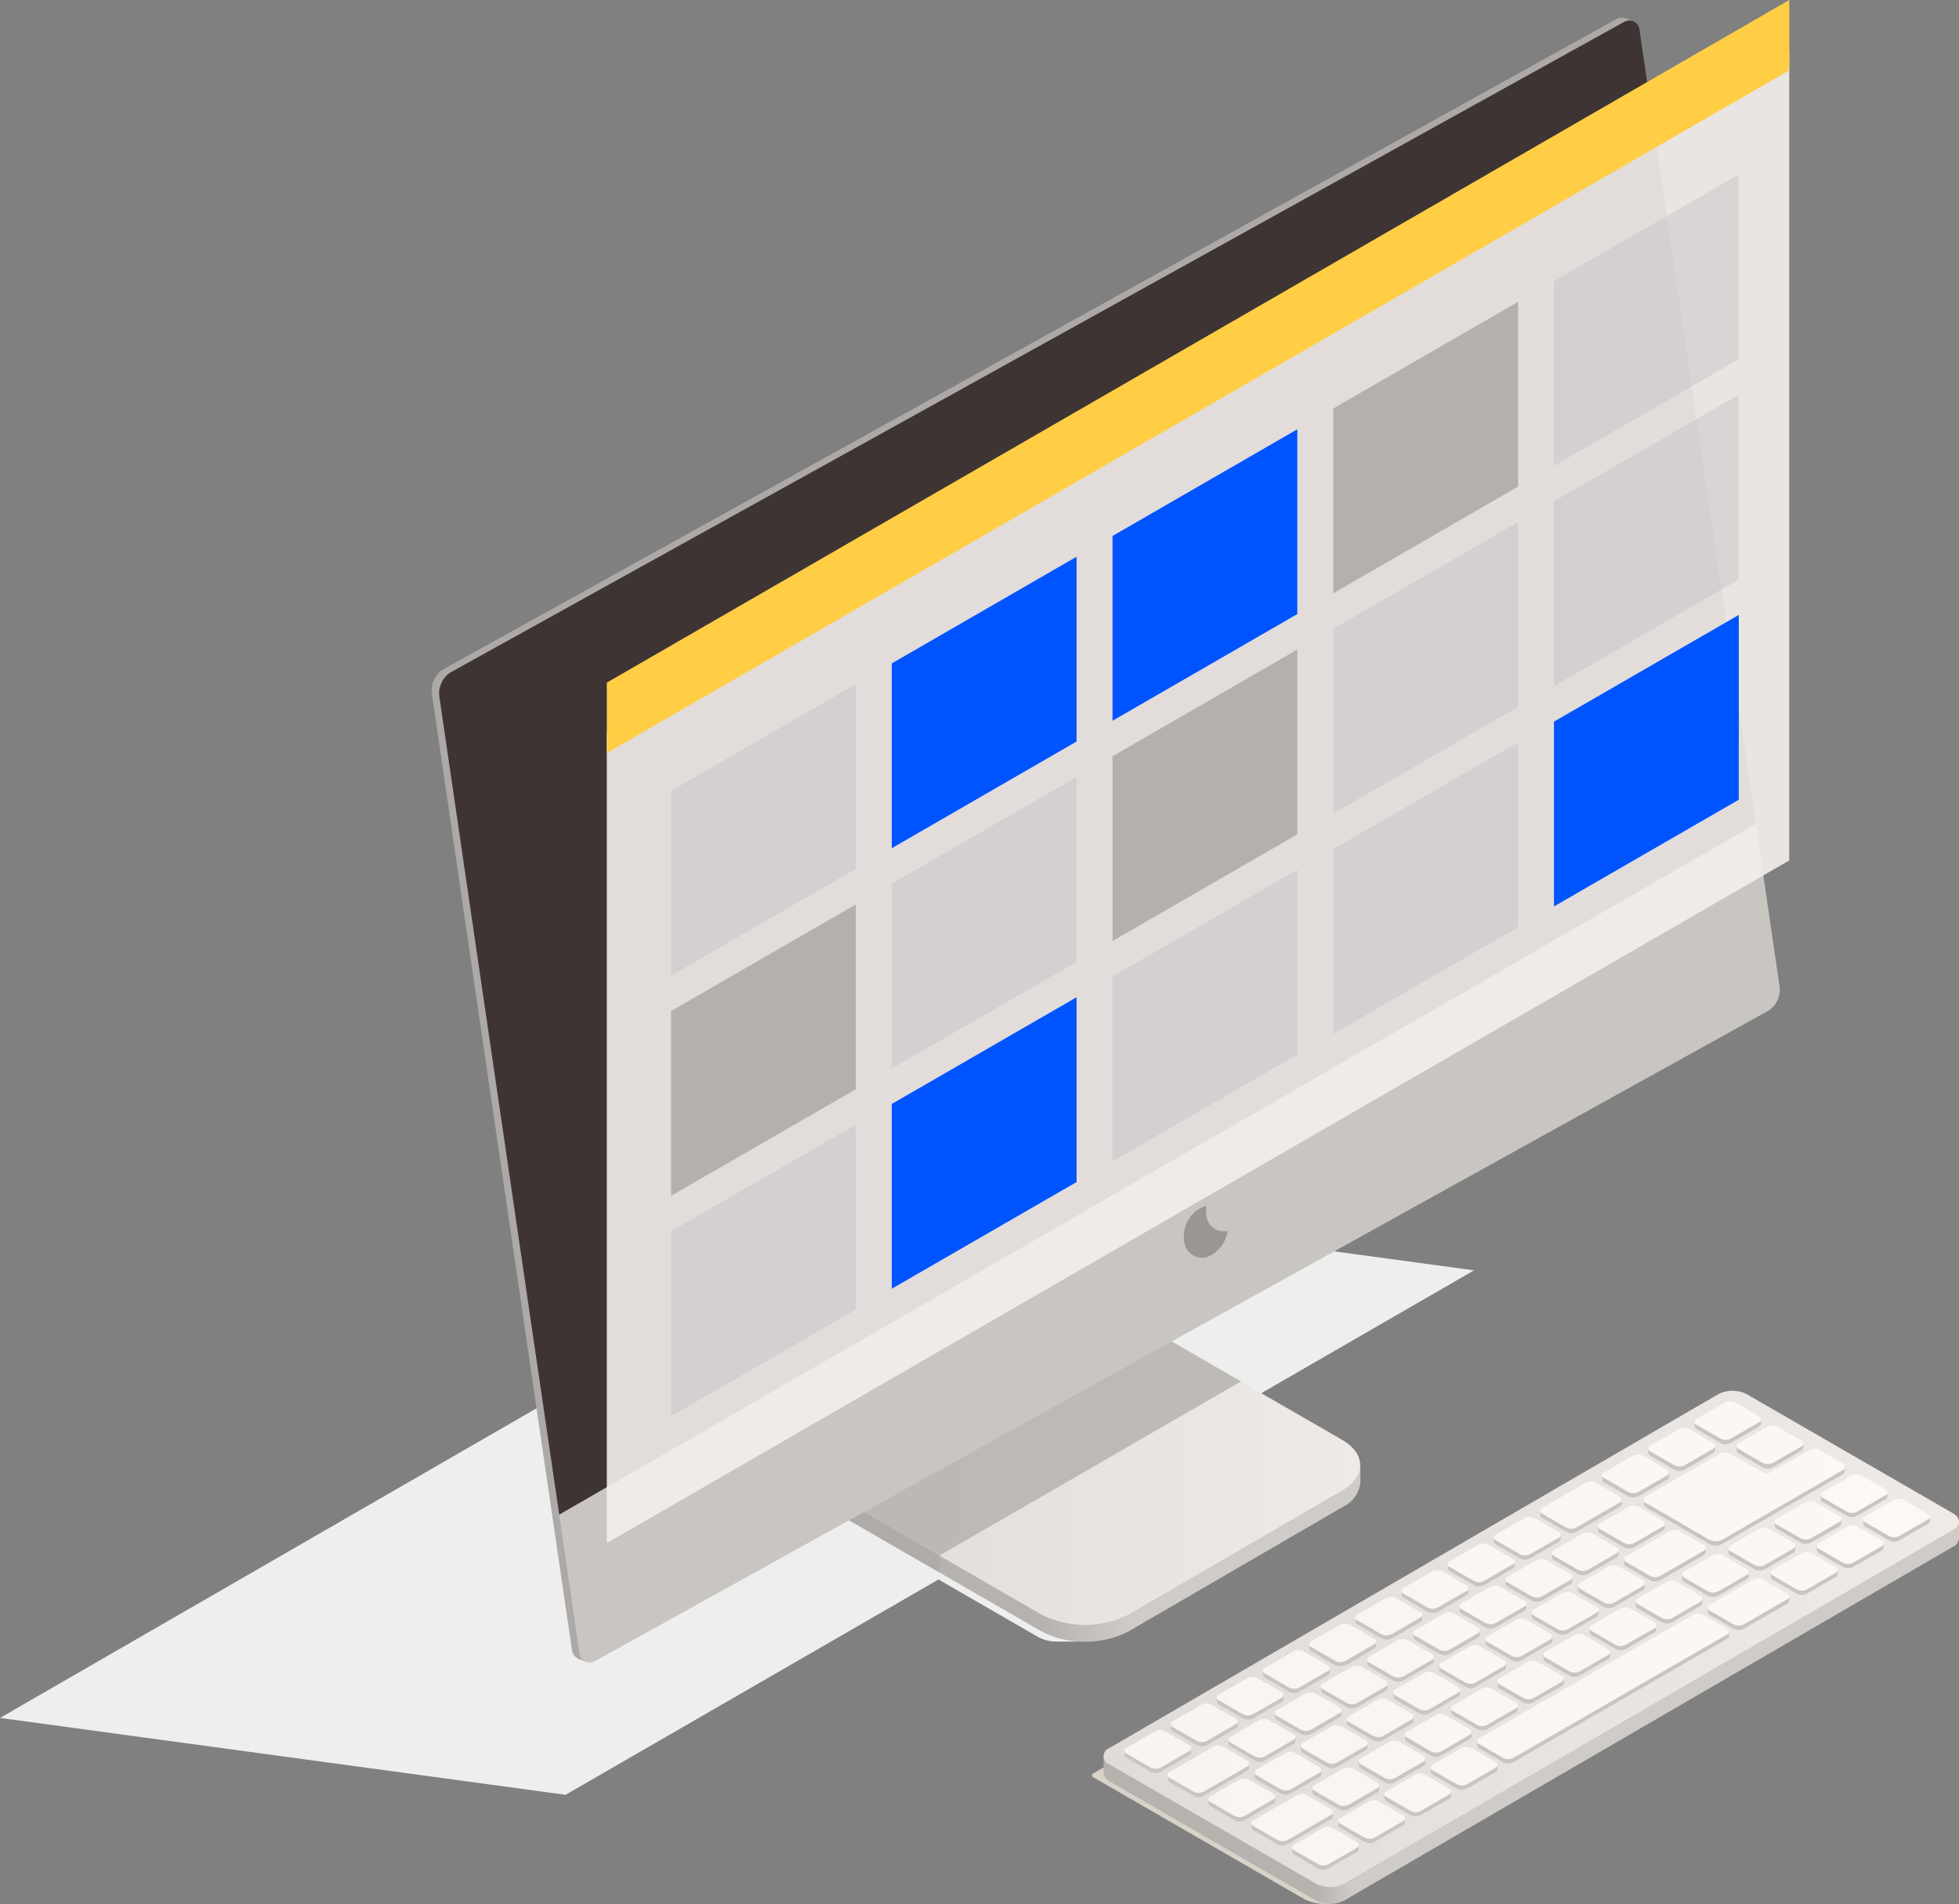
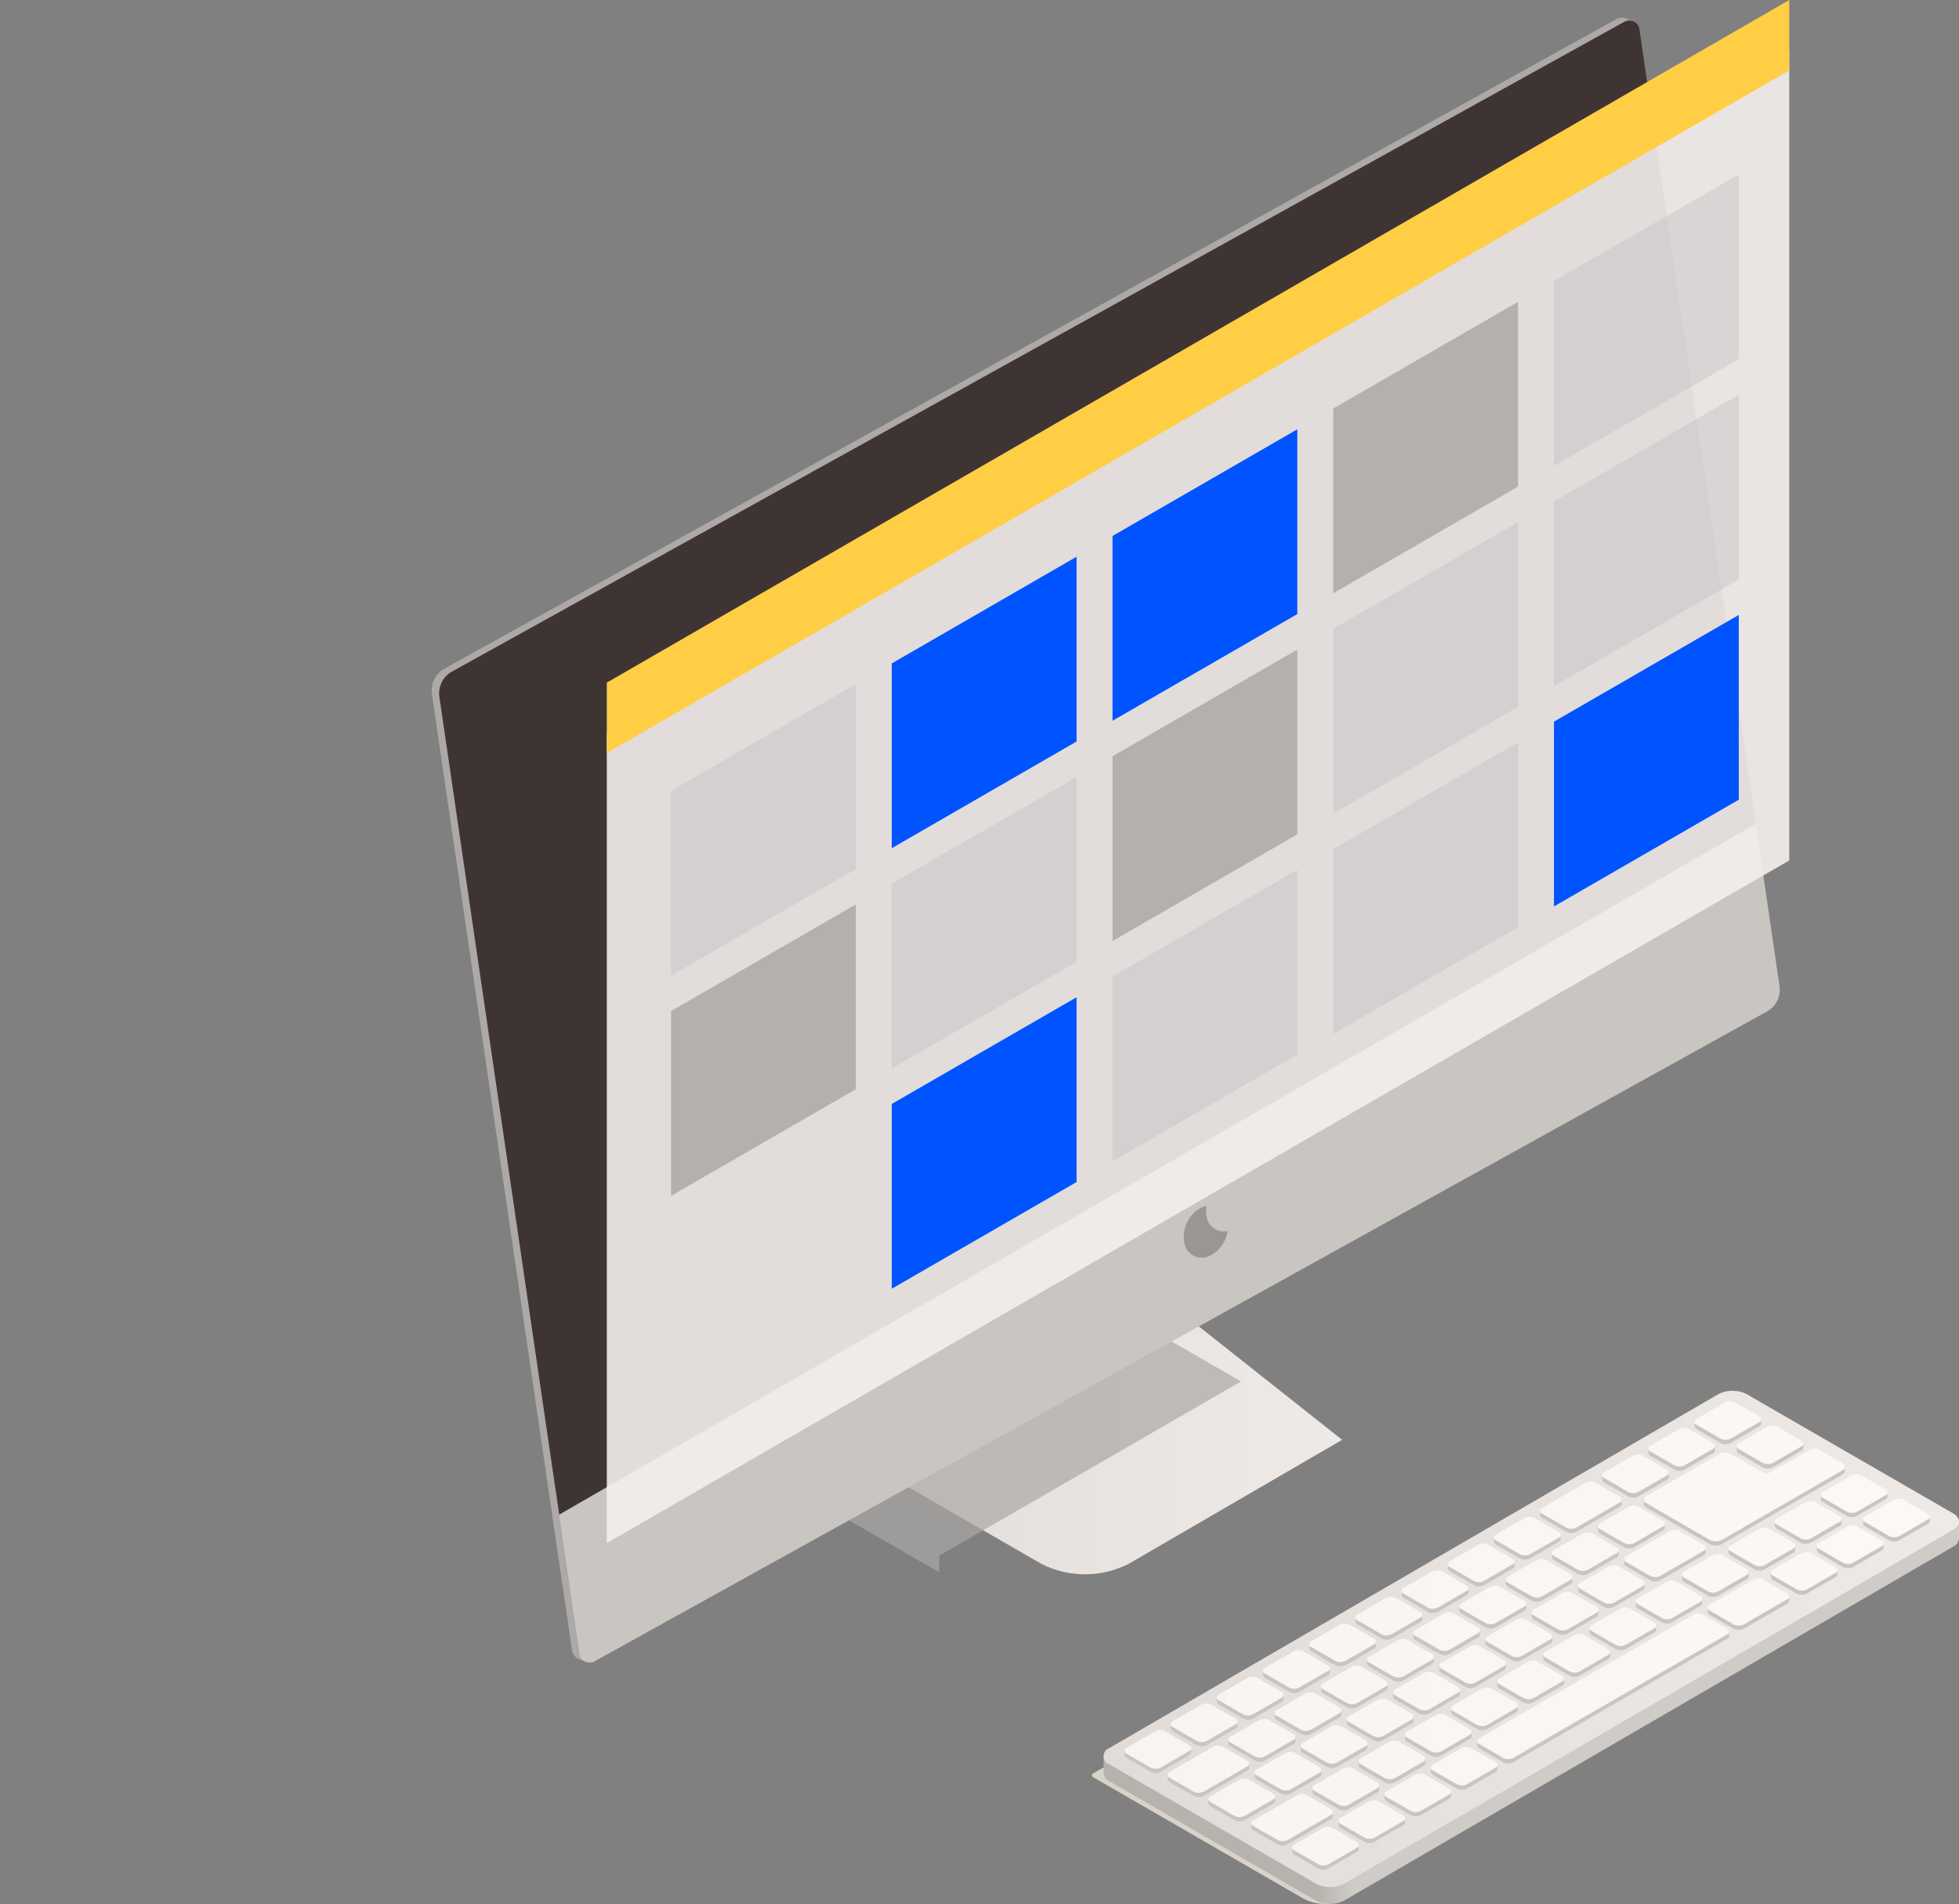
<svg xmlns="http://www.w3.org/2000/svg" xmlns:xlink="http://www.w3.org/1999/xlink" width="123.281" height="119.828" viewBox="0 0 123.281 119.828">
  <rect x="0" y="0" width="123.281" height="119.828" fill="#808080" stroke="none" />
  <script />
  <defs>
    <linearGradient id="a" x1="0.431" y1="0.5" x2="0.586" y2="0.5" gradientUnits="objectBoundingBox">
      <stop offset="0" stop-color="#b6b2ae" />
      <stop offset="1" stop-color="#cfcbc7" />
    </linearGradient>
    <linearGradient id="b" y1="0.5" x2="1" y2="0.5" gradientUnits="objectBoundingBox">
      <stop offset="0" stop-color="#e1dcd8" />
      <stop offset="1" stop-color="#efeae5" />
    </linearGradient>
    <linearGradient id="c" x1="0.249" y1="0.5" x2="0.291" y2="0.5" xlink:href="#a" />
    <linearGradient id="e" y1="0.5" x2="1" y2="0.5" gradientUnits="objectBoundingBox">
      <stop offset="0" stop-color="#f8f4f0" />
      <stop offset="1" stop-color="#fcf8f4" />
    </linearGradient>
  </defs>
  <g transform="translate(-336.879 -225.938)">
    <g transform="translate(336.879 227.044)">
-       <path d="M429.641,282.708l-35.573-4.837-57.189,33.006,35.59,4.838,23.471-13.551,6.2,3.58a2.436,2.436,0,0,0,1.218.327h1.806l1.112-9.874Z" transform="translate(-336.879 -203.864)" fill="#eee" />
      <g transform="translate(27.161)">
        <g transform="translate(23.528 68.817)">
          <g transform="translate(0 12.123)" style="isolation:isolate">
-             <path d="M371.928,290.521l0,1.056,14.847,8.571a6.045,6.045,0,0,0,5.489,0l13.451-7.818a1.924,1.924,0,0,0,1.13-1.578l0-1.054Z" transform="translate(-371.925 -279.524)" fill="url(#a)" />
-             <path d="M405.637,291.235c1.514.875,1.517,2.31,0,3.188l-13.425,7.8a6.081,6.081,0,0,1-5.5.007l-14.557-8.4a.194.194,0,0,1,0-.336l18.633-10.829Z" transform="translate(-371.865 -282.664)" fill="url(#b)" />
+             <path d="M405.637,291.235l-13.425,7.8a6.081,6.081,0,0,1-5.5.007l-14.557-8.4a.194.194,0,0,1,0-.336l18.633-10.829Z" transform="translate(-371.865 -282.664)" fill="url(#b)" />
          </g>
          <g transform="translate(0.003)">
            <path d="M378.36,285.263l18.964-10.98-5.852,12.627L372.507,297.89Z" transform="translate(-371.668 -274.282)" fill="#bcb9b5" />
            <path d="M377.926,281.312l.693.813-5.853,12.627-.4-.054-.435-.431Z" transform="translate(-371.927 -271.145)" fill="#8d3fcf" />
          </g>
        </g>
        <path d="M380.344,302.266l18.99-10.964-7.606-4.391,5.855-12.629-18.964,10.98-.693-.813-6,12.953,0,1.055,8.419,4.861Z" transform="translate(-348.397 -205.466)" fill="#aca9a6" opacity="0.7" />
        <g style="isolation:isolate">
          <path d="M430.783,226.742a.673.673,0,0,0-.579.064l-73.823,40.92a1.582,1.582,0,0,0-.71,1.511l8.811,60.148a.741.741,0,0,0,.427.621l.47.184,65.874-103.264Z" transform="translate(-355.658 -226.703)" fill="#aca9a6" />
          <g transform="translate(0.761 36.696)">
            <path d="M364.755,252.074l-8.139,4.511a1.32,1.32,0,0,0-.432.438Z" transform="translate(-356.184 -252.074)" fill="#bcb9b5" />
            <path d="M361.06,304.087l1.481,10.111a.657.657,0,0,0,1.014.555l73.823-40.922a1.577,1.577,0,0,0,.7-1.506l-1.527-10.434a.881.881,0,0,0-1.312-.635Z" transform="translate(-354.008 -248.028)" fill="#c9c6c1" />
          </g>
        </g>
        <path d="M431.536,227.491a.655.655,0,0,0-1.005-.558l-73.825,40.92a1.585,1.585,0,0,0-.71,1.511l7.546,51.5,75.3-43.477Z" transform="translate(-355.512 -226.646)" fill="#3f3434" />
        <path d="M389.828,279.114a1.8,1.8,0,0,1-.014-.7,1.422,1.422,0,0,0-.395.14,2.082,2.082,0,0,0-.991,2.2,1.118,1.118,0,0,0,1.714.733,2.09,2.09,0,0,0,1.005-1.5A1.092,1.092,0,0,1,389.828,279.114Z" transform="translate(-341.052 -203.622)" fill="#999693" />
      </g>
      <g transform="translate(68.719 86.426)">
        <path d="M393.971,299.31l-9.514,5.493a.133.133,0,0,0,0,.23l13.312,7.686a3.132,3.132,0,0,0,1.592.289Z" transform="translate(-384.391 -280.72)" fill="#d8d2c9" />
        <g transform="translate(0.73)">
          <g style="isolation:isolate">
            <path d="M384.9,306.914l0,1.057a.631.631,0,0,0,.372.522l12.982,7.5a1.964,1.964,0,0,0,1.786,0l38.32-22.269a.628.628,0,0,0,.369-.513l0-1.059Z" transform="translate(-384.896 -283.917)" fill="url(#c)" />
            <path d="M438.352,294.167l-12.984-7.5a1.97,1.97,0,0,0-1.785,0l-38.32,22.269a.547.547,0,0,0,.006,1.034l12.984,7.5a1.962,1.962,0,0,0,1.785,0l38.32-22.269C438.853,294.914,438.85,294.455,438.352,294.167Z" transform="translate(-384.895 -286.457)" fill="url(#b)" />
          </g>
          <path d="M397.642,311.463c-.016-.2.02-.279.122-.337l1.8-1.04a.708.708,0,0,1,.634,0l1.514.875a.2.2,0,0,1,.12.214c.016.2-.019.278-.12.336l-1.8,1.04a.7.7,0,0,1-.634,0l-1.513-.875A.2.2,0,0,1,397.642,311.463Zm-3.523-.764,1.514.874a.7.7,0,0,0,.634,0l1.8-1.039a.2.2,0,0,0,.12-.214c.016-.2-.019-.278-.12-.337l-1.514-.874a.7.7,0,0,0-.633,0l-1.8,1.04a.2.2,0,0,0-.12.214C393.983,310.562,394.018,310.641,394.119,310.7Zm4.176-5.978a.2.2,0,0,0-.121.213c-.016.2.02.279.121.337l1.514.874a.7.7,0,0,0,.634,0l1.8-1.039a.2.2,0,0,0,.121-.214c.016-.2-.02-.278-.121-.337C400.014,303.269,400.766,303.294,398.294,304.721Zm24.866-5.594,1.8-1.04a.2.2,0,0,0,.12-.213c.016-.2-.019-.279-.12-.337l-1.514-.874a.7.7,0,0,0-.633,0l-1.8,1.038a.2.2,0,0,0-.121.214c-.016.2.02.278.121.336l1.513.875A.7.7,0,0,0,423.16,299.127Zm-20.344,11.746,1.8-1.04a.2.2,0,0,0,.121-.214c.016-.2-.02-.278-.121-.336l-1.514-.875a.7.7,0,0,0-.632,0l-1.8,1.04a.2.2,0,0,0-.122.214c-.016.2.02.278.122.336l1.514.875A.7.7,0,0,0,402.816,310.873Zm-5.628-5.514-1.8,1.04a.2.2,0,0,0-.122.213c-.016.2.02.279.122.337l1.513.875a.708.708,0,0,0,.633,0l1.8-1.04a.2.2,0,0,0,.12-.214c.016-.2-.019-.278-.12-.336l-1.514-.875A.7.7,0,0,0,397.188,305.359Zm20.159-2.877,1.8-1.04a.2.2,0,0,0,.12-.213c.017-.2-.019-.278-.12-.337l-1.514-.874a.7.7,0,0,0-.634,0l-1.8,1.039a.2.2,0,0,0-.122.214c-.016.2.02.278.122.337l1.513.874A.7.7,0,0,0,417.347,302.482ZM403,302l-1.8,1.04a.2.2,0,0,0-.12.213c-.016.2.019.279.12.337l1.514.874a.7.7,0,0,0,.633,0l1.8-1.038a.2.2,0,0,0,.121-.214c.016-.2-.02-.278-.121-.337L403.634,302A.7.7,0,0,0,403,302Zm11.441,2.157,1.8-1.039a.2.2,0,0,0,.12-.214c.016-.2-.019-.278-.12-.337l-1.514-.874a.7.7,0,0,0-.634,0l-1.8,1.038a.2.2,0,0,0-.12.214c-.016.2.019.278.12.337l1.514.874A.7.7,0,0,0,414.442,304.16Zm-8.719,5.033,1.8-1.039a.2.2,0,0,0,.121-.214c.016-.2-.02-.278-.121-.336l-1.513-.875a.708.708,0,0,0-.633,0l-1.8,1.04a.2.2,0,0,0-.12.213c-.016.2.019.279.12.337l1.514.874A.7.7,0,0,0,405.723,309.193Zm14.531-8.389,1.8-1.04a.2.2,0,0,0,.121-.213c.016-.2-.02-.279-.121-.337l-1.513-.874a.7.7,0,0,0-.633,0l-1.8,1.038a.2.2,0,0,0-.12.214c-.016.2.019.278.12.337l1.514.874A.7.7,0,0,0,420.254,300.8Zm-11.626,6.711,1.8-1.038a.2.2,0,0,0,.12-.214c.016-.2-.019-.278-.12-.337l-1.514-.874a.7.7,0,0,0-.633,0l-1.8,1.04a.2.2,0,0,0-.122.213c-.016.2.02.279.122.337l1.513.874A.7.7,0,0,0,408.629,307.516Zm2.907-1.678,1.8-1.038a.2.2,0,0,0,.122-.214c.016-.2-.02-.278-.122-.337l-1.513-.874a.7.7,0,0,0-.634,0l-1.8,1.04a.2.2,0,0,0-.12.213c-.017.2.019.278.12.337l1.514.874A.7.7,0,0,0,411.536,305.838Zm-17.254,1.2-1.8,1.04a.2.2,0,0,0-.12.214c-.016.2.019.278.12.336L394,309.5a.7.7,0,0,0,.634,0l1.8-1.04a.2.2,0,0,0,.122-.214c.016-.2-.02-.278-.122-.336l-1.513-.875A.708.708,0,0,0,394.282,307.037Zm10.7-.5,1.8-1.04a.2.2,0,0,0,.12-.213c.016-.2-.019-.278-.12-.337l-1.514-.874a.7.7,0,0,0-.634,0l-1.8,1.038a.2.2,0,0,0-.12.214c-.016.2.019.278.12.337l1.514.874A.7.7,0,0,0,404.985,306.539Zm8.719-5.033,1.8-1.04a.2.2,0,0,0,.12-.213c.016-.2-.019-.279-.12-.337l-1.514-.875a.708.708,0,0,0-.633,0l-1.8,1.04a.2.2,0,0,0-.122.214c-.016.2.02.278.122.336l1.513.875A.7.7,0,0,0,413.7,301.506Zm-2.906,1.678,1.8-1.04a.2.2,0,0,0,.122-.213c.016-.2-.02-.279-.122-.337l-1.513-.874a.7.7,0,0,0-.634,0l-1.8,1.038a.2.2,0,0,0-.12.214c-.016.2.019.278.12.336l1.514.875A.7.7,0,0,0,410.8,303.184Zm-2.907,1.678,1.8-1.04a.2.2,0,0,0,.121-.213c.016-.2-.02-.279-.121-.337l-1.514-.874a.7.7,0,0,0-.633,0l-1.8,1.038a.2.2,0,0,0-.122.214c-.016.2.02.278.122.337l1.514.874A.7.7,0,0,0,407.891,304.862Zm21.742-11.967c-.016.2.02.278.122.337l1.513.874a.7.7,0,0,0,.633,0l1.8-1.04a.2.2,0,0,0,.12-.213c.017-.2-.019-.279-.12-.337l-1.514-.874a.7.7,0,0,0-.633,0l-1.8,1.039A.2.2,0,0,0,429.633,292.895ZM402.08,308.217l1.8-1.039a.2.2,0,0,0,.121-.214c.016-.2-.02-.278-.121-.337l-1.513-.874a.7.7,0,0,0-.633,0l-1.8,1.04a.2.2,0,0,0-.12.213c-.016.2.019.278.12.337l1.514.874A.7.7,0,0,0,402.08,308.217Zm-2.621-.785a.7.7,0,0,0-.633,0l-1.8,1.04a.2.2,0,0,0-.121.213c-.016.2.02.279.121.337l1.513.874a.7.7,0,0,0,.633,0l1.8-1.038a.2.2,0,0,0,.12-.214c.016-.2-.019-.278-.12-.337Zm9.355-8.784-1.8,1.038a.2.2,0,0,0-.12.214c-.017.2.019.278.12.337l1.514.874a.7.7,0,0,0,.634,0l1.8-1.04a.2.2,0,0,0,.121-.213c.016-.2-.02-.278-.121-.337l-1.513-.874A.7.7,0,0,0,408.814,298.648Zm2.906-1.678-1.8,1.039a.2.2,0,0,0-.12.214c-.016.2.019.278.12.337l1.514.874a.7.7,0,0,0,.634,0l1.8-1.04a.2.2,0,0,0,.12-.213c.016-.2-.019-.279-.12-.337l-1.514-.874A.7.7,0,0,0,411.72,296.97Zm4.89,2.858,1.8-1.04a.2.2,0,0,0,.122-.214c.016-.2-.02-.278-.122-.336l-1.514-.875a.7.7,0,0,0-.632,0l-1.8,1.04a.2.2,0,0,0-.121.214c-.016.2.02.278.121.336l1.514.875A.7.7,0,0,0,416.61,299.828Zm-1.984-4.536-1.8,1.038a.2.2,0,0,0-.122.214c-.016.2.02.278.122.336l1.513.875a.708.708,0,0,0,.633,0l1.8-1.04a.2.2,0,0,0,.12-.214c.018-.2-.019-.278-.12-.336l-1.514-.874A.7.7,0,0,0,414.625,295.293Zm-8.719,5.033-1.8,1.04a.2.2,0,0,0-.122.213c-.016.2.02.278.122.337,1.485.858,1.743,1.107,2.146.874l1.8-1.038a.2.2,0,0,0,.12-.214c.016-.2-.019-.278-.12-.337l-1.514-.874A.7.7,0,0,0,405.907,300.326Zm13.61-2.177,2.736-1.579a.2.2,0,0,0,.122-.214c.016-.2-.02-.278-.122-.336l-1.513-.875a.7.7,0,0,0-.634,0l-2.738,1.581a.2.2,0,0,0-.12.213c-.016.2.019.279.12.337l1.514.874A.7.7,0,0,0,419.517,298.149Zm.162-3.661-1.513-.875a.707.707,0,0,0-.633,0l-1.8,1.04a.2.2,0,0,0-.12.214c-.016.2.019.278.12.335l1.514.875a.707.707,0,0,0,.634,0l1.8-1.04a.2.2,0,0,0,.121-.214C419.816,294.626,419.78,294.546,419.679,294.488Zm-10.5,1.416,1.513.874a.7.7,0,0,0,.633,0l1.8-1.038a.2.2,0,0,0,.12-.214c.016-.2-.019-.278-.12-.336l-1.514-.875a.7.7,0,0,0-.633,0l-1.8,1.04a.2.2,0,0,0-.122.213C409.045,295.767,409.081,295.847,409.183,295.9Zm-8.752,18.8-1.514-.875a.7.7,0,0,0-.633,0l-1.8,1.04a.2.2,0,0,0-.121.213c-.016.2.02.279.121.337l1.514.874a.7.7,0,0,0,.632,0l1.8-1.039a.2.2,0,0,0,.122-.214C400.568,314.843,400.532,314.763,400.431,314.705Zm2.906-1.679-1.513-.874a.7.7,0,0,0-.633,0l-1.8,1.04a.2.2,0,0,0-.12.213c-.016.2.019.279.12.337l1.514.874a.7.7,0,0,0,.633,0l1.8-1.038a.2.2,0,0,0,.122-.214C403.474,313.164,403.438,313.086,403.336,313.026Zm-4.411-.051c.016-.2-.02-.279-.122-.337l-1.513-.874a.7.7,0,0,0-.634,0l-2.738,1.579a.2.2,0,0,0-.12.214c-.016.2.019.278.12.337l1.514.874a.7.7,0,0,0,.633,0l2.737-1.581A.2.2,0,0,0,398.925,312.976Zm7.319-1.627-1.514-.874a.7.7,0,0,0-.633,0l-1.8,1.04a.2.2,0,0,0-.122.213c-.016.2.02.278.122.337l1.513.874a.7.7,0,0,0,.634,0l1.8-1.038a.2.2,0,0,0,.12-.214C406.38,311.486,406.345,311.408,406.244,311.349ZM390,308.949c.016-.2-.019-.278-.12-.337l-1.514-.874a.7.7,0,0,0-.634,0l-1.8,1.04a.2.2,0,0,0-.122.214c-.016.2.02.278.122.336l1.513.874a.7.7,0,0,0,.634,0l1.8-1.038A.2.2,0,0,0,390,308.949ZM395.282,312c.016-.2-.02-.278-.121-.336l-1.514-.875a.705.705,0,0,0-.632,0l-1.8,1.04a.2.2,0,0,0-.122.214c-.016.2.02.278.122.336l1.514.875a.707.707,0,0,0,.633,0l1.8-1.04A.2.2,0,0,0,395.282,312Zm-1.637-2.071c.016-.2-.02-.279-.122-.337l-1.514-.875a.708.708,0,0,0-.633,0l-2.737,1.581a.2.2,0,0,0-.12.214c-.017.2.019.278.12.336l1.514.875a.7.7,0,0,0,.633,0l2.736-1.581A.2.2,0,0,0,393.645,309.927Zm42.714-15.877-1.514-.875a.7.7,0,0,0-.633,0l-1.8,1.04a.2.2,0,0,0-.121.214c-.016.2.02.278.121.336l1.513.875a.707.707,0,0,0,.634,0l1.8-1.04a.2.2,0,0,0,.12-.214C436.494,294.188,436.459,294.108,436.358,294.05Zm-5.813,3.356-1.514-.874a.7.7,0,0,0-.632,0l-1.8,1.038a.2.2,0,0,0-.122.214c-.016.2.02.278.122.336l1.514.875a.708.708,0,0,0,.633,0l1.8-1.04a.2.2,0,0,0,.121-.214C430.683,297.543,430.646,297.464,430.545,297.406Zm2.907-1.678-1.514-.875a.708.708,0,0,0-.634,0l-1.8,1.04a.2.2,0,0,0-.12.214c-.016.2.019.278.12.336l1.514.875a.707.707,0,0,0,.633,0l1.8-1.04a.2.2,0,0,0,.12-.214C433.588,295.865,433.554,295.786,433.452,295.728Zm-24.3,13.943-1.514-.874a.7.7,0,0,0-.632,0l-1.8,1.038a.2.2,0,0,0-.122.214c-.016.2.02.278.122.337l1.514.874a.7.7,0,0,0,.632,0l1.8-1.04a.2.2,0,0,0,.121-.213C409.287,309.808,409.251,309.73,409.149,309.671Zm-20.311-2.021,1.514.874a.7.7,0,0,0,.634,0l1.8-1.038a.2.2,0,0,0,.122-.214c.016-.2-.02-.278-.122-.337l-1.514-.874a.7.7,0,0,0-.632,0l-1.8,1.04a.2.2,0,0,0-.122.213C388.7,307.513,388.737,307.592,388.838,307.65Zm34.89-6.367-1.514-.874a.7.7,0,0,0-.634,0l-13.46,7.771a.2.2,0,0,0-.12.213c-.016.2.019.279.12.337l1.514.875a.707.707,0,0,0,.633,0l13.46-7.773a.2.2,0,0,0,.12-.213C423.866,301.421,423.83,301.343,423.729,301.283Zm3.778-2.211-1.514-.874a.7.7,0,0,0-.632,0l-2.738,1.579a.2.2,0,0,0-.12.214c-.016.2.019.278.12.337l1.514.874a.7.7,0,0,0,.633,0l2.736-1.579a.2.2,0,0,0,.122-.214C427.644,299.209,427.608,299.131,427.506,299.072Zm-1.417-1.611,1.8-1.038a.2.2,0,0,0,.121-.214c.016-.2-.02-.278-.121-.337L426.375,295a.7.7,0,0,0-.634,0l-1.8,1.038a.2.2,0,0,0-.12.214c-.017.2.019.278.12.337l1.514.874A.7.7,0,0,0,426.089,297.461Zm-4.29-8.823,1.513.874a.7.7,0,0,0,.633,0l1.8-1.039a.2.2,0,0,0,.12-.214c.016-.2-.019-.278-.12-.337l-1.514-.874a.7.7,0,0,0-.633,0l-1.8,1.04a.2.2,0,0,0-.121.213C421.662,288.5,421.7,288.58,421.8,288.638Zm-2.907,1.678,1.514.874a.7.7,0,0,0,.633,0l1.8-1.038a.2.2,0,0,0,.121-.214c.016-.2-.02-.278-.121-.336l-1.513-.875a.7.7,0,0,0-.633,0l-1.8,1.04a.2.2,0,0,0-.12.213C418.756,290.178,418.791,290.258,418.892,290.316Zm-6.8,3.911,1.514.874a.7.7,0,0,0,.632,0l2.738-1.579a.2.2,0,0,0,.12-.214c.017-.2-.019-.278-.12-.337l-1.514-.874a.7.7,0,0,0-.634,0l-2.736,1.581a.2.2,0,0,0-.121.213C411.951,294.089,411.987,294.169,412.088,294.227Zm3.9-2.233,1.513.875a.708.708,0,0,0,.634,0l1.8-1.04a.2.2,0,0,0,.12-.214c.017-.2-.019-.278-.12-.336l-1.514-.875a.7.7,0,0,0-.633,0l-1.8,1.04a.2.2,0,0,0-.122.214C415.849,291.856,415.885,291.936,415.986,291.993Zm8.341-2.162c-.016.2.02.278.122.337l1.514.874a.7.7,0,0,0,.632,0L428.4,290a.2.2,0,0,0,.121-.214c.016-.2-.02-.278-.121-.337l-1.514-.874a.7.7,0,0,0-.632,0l-1.8,1.04A.2.2,0,0,0,424.327,289.831Zm4.667,5.952,1.8-1.04a.2.2,0,0,0,.12-.213c.016-.2-.019-.278-.12-.337l-1.514-.874a.7.7,0,0,0-.634,0l-1.8,1.039a.2.2,0,0,0-.12.214c-.016.2.019.278.12.337l1.514.874A.7.7,0,0,0,428.995,295.783Zm-34.344,8.512,1.513.874a.7.7,0,0,0,.633,0l1.8-1.039a.2.2,0,0,0,.12-.214c.016-.2-.019-.278-.12-.337l-1.514-.874a.7.7,0,0,0-.634,0l-1.8,1.038a.2.2,0,0,0-.122.214C394.514,304.157,394.55,304.235,394.651,304.295Zm2.906-1.678c2.181,1.258,1.428,1.289,3.947-.166a.2.2,0,0,0,.121-.213c.016-.2-.02-.279-.121-.337l-1.513-.874a.7.7,0,0,0-.633,0l-1.8,1.038a.2.2,0,0,0-.12.214C397.421,302.479,397.456,302.558,397.557,302.617Zm-5.813,3.356,1.514.874a.7.7,0,0,0,.633,0l1.8-1.038a.2.2,0,0,0,.12-.214c.016-.2-.019-.278-.12-.337l-1.514-.874a.7.7,0,0,0-.633,0l-1.8,1.04a.2.2,0,0,0-.12.213C391.608,305.835,391.643,305.913,391.744,305.973Zm8.719-5.033,1.514.874a.7.7,0,0,0,.633,0l1.8-1.04a.2.2,0,0,0,.12-.213c.016-.2-.019-.279-.12-.337l-1.514-.874a.7.7,0,0,0-.633,0l-1.8,1.038a.2.2,0,0,0-.12.214C400.327,300.8,400.361,300.88,400.463,300.939Zm5.813-3.357,1.514.875a.707.707,0,0,0,.633,0l1.8-1.04a.2.2,0,0,0,.122-.214c.016-.2-.02-.278-.122-.336l-1.513-.875a.7.7,0,0,0-.633,0l-1.8,1.04a.2.2,0,0,0-.12.214C406.14,297.445,406.174,297.524,406.276,297.582Zm-2.906,1.678,1.514.875a.7.7,0,0,0,.632,0l1.8-1.04a.2.2,0,0,0,.122-.214c.016-.2-.02-.278-.122-.336l-1.514-.874a.7.7,0,0,0-.633,0l-1.8,1.039a.2.2,0,0,0-.122.214C403.232,299.122,403.269,299.2,403.37,299.26Zm22.614-7.8L423.99,290.3a.879.879,0,0,0-.788,0l-4.56,2.634a.255.255,0,0,0-.153.259c-.014.214.03.309.153.38l3.976,2.3a.867.867,0,0,0,.787,0l7.566-4.368a.255.255,0,0,0,.153-.259c.014-.215-.03-.31-.153-.38l-1.48-.855a.58.58,0,0,0-.523,0l-2.541,1.446A.492.492,0,0,1,425.983,291.455Z" transform="translate(-384.489 -286.227)" fill="#c9c6c1" />
          <path d="M389.882,308.923l-1.8,1.04a.7.7,0,0,1-.633,0l-1.513-.875a.192.192,0,0,1,0-.364l1.8-1.04a.7.7,0,0,1,.633,0l1.514.874A.193.193,0,0,1,389.882,308.923Zm2.906-2.044-1.514-.874a.7.7,0,0,0-.632,0l-1.8,1.039a.193.193,0,0,0,0,.366l1.514.875a.707.707,0,0,0,.633,0l1.8-1.04A.193.193,0,0,0,392.787,306.879Zm2.907-1.678-1.514-.874a.7.7,0,0,0-.634,0l-1.8,1.039a.193.193,0,0,0,0,.366l1.514.874a.7.7,0,0,0,.634,0l1.8-1.038A.194.194,0,0,0,395.694,305.2Zm2.906-1.678-1.514-.874a.7.7,0,0,0-.633,0l-1.8,1.038a.193.193,0,0,0,0,.366l1.513.874a.7.7,0,0,0,.633,0l1.8-1.039A.193.193,0,0,0,398.6,303.524Zm2.906-1.678-1.513-.874a.7.7,0,0,0-.633,0l-1.8,1.038a.193.193,0,0,0,0,.366l1.514.874a.7.7,0,0,0,.633,0l1.8-1.038A.193.193,0,0,0,401.506,301.846Zm2.907-1.678-1.514-.875a.708.708,0,0,0-.633,0l-1.8,1.04a.194.194,0,0,0,0,.366l1.514.874a.7.7,0,0,0,.634,0l1.8-1.04A.192.192,0,0,0,404.413,300.168Zm2.906-1.679-1.514-.874a.7.7,0,0,0-.633,0l-1.8,1.04a.193.193,0,0,0,0,.366l1.514.874a.7.7,0,0,0,.632,0l1.8-1.04A.193.193,0,0,0,407.319,298.489Zm2.906-1.678-1.513-.874a.7.7,0,0,0-.633,0l-1.8,1.04a.193.193,0,0,0,0,.366l1.514.874a.7.7,0,0,0,.633,0l1.8-1.04A.193.193,0,0,0,410.224,296.811Zm2.907-1.678-1.514-.874a.7.7,0,0,0-.633,0l-1.8,1.039a.193.193,0,0,0,0,.366l1.513.875a.707.707,0,0,0,.633,0l1.8-1.04A.193.193,0,0,0,413.132,295.133Zm3.843-2.219-1.514-.874a.7.7,0,0,0-.634,0l-2.737,1.579a.193.193,0,0,0,0,.366l1.514.874a.7.7,0,0,0,.634,0l2.737-1.579A.193.193,0,0,0,416.975,292.915Zm10.916,2.9-1.513-.874a.7.7,0,0,0-.633,0l-1.8,1.038a.193.193,0,0,0,0,.366l1.514.874a.7.7,0,0,0,.633,0l1.8-1.038A.193.193,0,0,0,427.89,295.816Zm2.907-1.678-1.514-.874a.7.7,0,0,0-.633,0l-1.8,1.039a.194.194,0,0,0,0,.366l1.514.874a.7.7,0,0,0,.633,0l1.8-1.039A.193.193,0,0,0,430.8,294.138Zm2.906-1.678-1.514-.875a.708.708,0,0,0-.633,0l-1.8,1.04a.193.193,0,0,0,0,.366l1.513.874a.7.7,0,0,0,.633,0l1.8-1.039A.193.193,0,0,0,433.7,292.461Zm-3.156,4.89-1.514-.875a.7.7,0,0,0-.632,0l-1.8,1.04a.193.193,0,0,0,0,.366l1.514.874a.7.7,0,0,0,.634,0l1.8-1.04A.192.192,0,0,0,430.547,297.351Zm2.907-1.679-1.514-.874a.7.7,0,0,0-.633,0l-1.8,1.04a.192.192,0,0,0,0,.364l1.514.875a.7.7,0,0,0,.633,0l1.8-1.04A.194.194,0,0,0,433.454,295.672Zm2.906-1.678-1.514-.874a.7.7,0,0,0-.634,0l-1.8,1.04a.192.192,0,0,0,0,.364l1.513.875a.7.7,0,0,0,.633,0l1.8-1.04A.193.193,0,0,0,436.36,293.994Zm-42.835,15.541-1.514-.875a.7.7,0,0,0-.633,0l-2.737,1.581a.193.193,0,0,0,0,.366l1.514.874a.7.7,0,0,0,.633,0l2.736-1.581A.192.192,0,0,0,393.525,309.535Zm2.906-1.679-1.513-.874a.7.7,0,0,0-.633,0l-1.8,1.04a.193.193,0,0,0,0,.366l1.514.874a.7.7,0,0,0,.634,0l1.8-1.04A.193.193,0,0,0,396.431,307.856Zm2.907-1.678-1.514-.874a.7.7,0,0,0-.634,0l-1.8,1.04a.192.192,0,0,0,0,.365l1.513.875a.707.707,0,0,0,.633,0l1.8-1.04A.193.193,0,0,0,399.338,306.178Zm2.906-1.678-1.514-.874a.7.7,0,0,0-.632,0l-1.8,1.04a.192.192,0,0,0,0,.365l1.514.875a.7.7,0,0,0,.632,0l1.8-1.04A.193.193,0,0,0,402.243,304.5Zm2.906-1.678-1.513-.874a.7.7,0,0,0-.633,0l-1.8,1.039a.193.193,0,0,0,0,.366l1.514.875a.708.708,0,0,0,.633,0l1.8-1.04A.193.193,0,0,0,405.149,302.822Zm2.907-1.678-1.514-.874a.7.7,0,0,0-.633,0l-1.8,1.038a.193.193,0,0,0,0,.366l1.513.874a.7.7,0,0,0,.634,0l1.8-1.039A.193.193,0,0,0,408.056,301.145Zm2.906-1.678-1.513-.875a.708.708,0,0,0-.634,0l-1.8,1.04a.193.193,0,0,0,0,.366l1.514.874a.7.7,0,0,0,.634,0l1.8-1.038A.193.193,0,0,0,410.962,299.467Zm2.907-1.678-1.514-.875a.708.708,0,0,0-.633,0l-1.8,1.04a.194.194,0,0,0,0,.366l1.514.874a.7.7,0,0,0,.634,0l1.8-1.04A.193.193,0,0,0,413.869,297.789Zm2.906-1.678-1.514-.875a.7.7,0,0,0-.634,0l-1.8,1.04a.193.193,0,0,0,0,.366l1.513.874a.7.7,0,0,0,.633,0l1.8-1.04A.192.192,0,0,0,416.775,296.111Zm2.906-1.679-1.513-.874a.7.7,0,0,0-.633,0l-1.8,1.04a.192.192,0,0,0,0,.365l1.514.875a.7.7,0,0,0,.633,0l1.8-1.04A.193.193,0,0,0,419.681,294.432Zm-24.518,17.174-1.514-.874a.7.7,0,0,0-.632,0l-1.8,1.04a.192.192,0,0,0,0,.364l1.514.875a.7.7,0,0,0,.634,0l1.8-1.04A.193.193,0,0,0,395.162,311.606Zm2.907-1.678-1.514-.874a.7.7,0,0,0-.633,0l-1.8,1.04a.192.192,0,0,0,0,.365l1.514.875a.7.7,0,0,0,.633,0l1.8-1.04A.194.194,0,0,0,398.069,309.928Zm2.906-1.678-1.514-.874a.7.7,0,0,0-.633,0l-1.8,1.038a.193.193,0,0,0,0,.366l1.513.875a.708.708,0,0,0,.634,0l1.8-1.04A.193.193,0,0,0,400.975,308.25Zm2.906-1.678-1.513-.873a.7.7,0,0,0-.633,0l-1.8,1.038a.193.193,0,0,0,0,.366l1.514.874a.7.7,0,0,0,.634,0l1.8-1.038A.193.193,0,0,0,403.881,306.573Zm-3.448,8.076-1.514-.874a.7.7,0,0,0-.633,0l-1.8,1.04a.192.192,0,0,0,0,.365l1.514.875a.7.7,0,0,0,.632,0l1.8-1.04A.193.193,0,0,0,400.433,314.649Zm2.906-1.678-1.513-.874a.7.7,0,0,0-.634,0l-1.8,1.039a.193.193,0,0,0,0,.366l1.514.875a.708.708,0,0,0,.633,0l1.8-1.04A.193.193,0,0,0,403.338,312.971Zm2.907-1.678-1.514-.874a.7.7,0,0,0-.633,0l-1.8,1.038a.193.193,0,0,0,0,.366l1.513.874a.7.7,0,0,0,.633,0l1.8-1.039A.193.193,0,0,0,406.246,311.294Zm2.906-1.678-1.514-.875a.7.7,0,0,0-.632,0l-1.8,1.04a.193.193,0,0,0,0,.366l1.514.874a.7.7,0,0,0,.632,0l1.8-1.038A.193.193,0,0,0,409.151,309.616Zm18.357-10.6-1.514-.874a.7.7,0,0,0-.632,0l-2.738,1.579a.193.193,0,0,0,0,.366l1.514.874a.7.7,0,0,0,.633,0l2.737-1.579A.193.193,0,0,0,427.508,299.017Zm-20.72,5.878-1.514-.874a.7.7,0,0,0-.634,0l-1.8,1.038a.194.194,0,0,0,0,.366l1.514.874a.7.7,0,0,0,.633,0l1.8-1.038A.193.193,0,0,0,406.788,304.895Zm2.906-1.678-1.514-.874a.7.7,0,0,0-.634,0l-1.8,1.038a.193.193,0,0,0,0,.366l1.514.874a.7.7,0,0,0,.632,0l1.8-1.038A.193.193,0,0,0,409.694,303.217Zm2.906-1.678-1.513-.875a.707.707,0,0,0-.633,0l-1.8,1.04a.193.193,0,0,0,0,.366l1.514.874a.7.7,0,0,0,.633,0l1.8-1.038A.193.193,0,0,0,412.6,301.539Zm2.907-1.678-1.514-.875a.7.7,0,0,0-.633,0l-1.8,1.04a.193.193,0,0,0,0,.366l1.513.874a.7.7,0,0,0,.633,0l1.8-1.04A.192.192,0,0,0,415.507,299.862Zm2.906-1.679-1.514-.874a.7.7,0,0,0-.632,0l-1.8,1.04a.193.193,0,0,0,0,.366l1.514.874a.7.7,0,0,0,.632,0l1.8-1.04A.193.193,0,0,0,418.412,298.182Zm3.843-2.219-1.513-.874a.7.7,0,0,0-.633,0l-2.738,1.581a.192.192,0,0,0,0,.364l1.514.875a.708.708,0,0,0,.634,0l2.736-1.581A.193.193,0,0,0,422.255,295.964Zm-23.45,16.62-1.513-.875a.707.707,0,0,0-.633,0l-2.738,1.581a.193.193,0,0,0,0,.366l1.514.874a.7.7,0,0,0,.633,0l2.737-1.581A.192.192,0,0,0,398.806,312.584Zm2.907-1.678-1.514-.875a.7.7,0,0,0-.633,0l-1.8,1.04a.193.193,0,0,0,0,.366l1.513.874a.7.7,0,0,0,.634,0l1.8-1.04A.192.192,0,0,0,401.713,310.906Zm2.906-1.678-1.514-.875a.7.7,0,0,0-.632,0l-1.8,1.04a.193.193,0,0,0,0,.366l1.514.874a.7.7,0,0,0,.632,0l1.8-1.04A.192.192,0,0,0,404.618,309.228Zm2.906-1.679-1.513-.874a.7.7,0,0,0-.633,0l-1.8,1.04a.192.192,0,0,0,0,.364l1.514.875a.7.7,0,0,0,.633,0l1.8-1.04A.193.193,0,0,0,407.524,307.549Zm2.907-1.678L408.917,305a.7.7,0,0,0-.633,0l-1.8,1.04a.192.192,0,0,0,0,.364l1.513.875a.707.707,0,0,0,.633,0l1.8-1.04A.193.193,0,0,0,410.431,305.871Zm13.3-4.643-1.514-.874a.7.7,0,0,0-.634,0l-13.46,7.771a.192.192,0,0,0,0,.364l1.514.875a.708.708,0,0,0,.633,0l13.46-7.771A.193.193,0,0,0,423.73,301.228Zm-10.393,2.965-1.513-.874a.7.7,0,0,0-.634,0l-1.8,1.038a.193.193,0,0,0,0,.366l1.514.875a.708.708,0,0,0,.634,0l1.8-1.04A.193.193,0,0,0,413.337,304.193Zm2.907-1.678-1.514-.874a.7.7,0,0,0-.634,0l-1.8,1.039a.194.194,0,0,0,0,.366l1.514.874a.7.7,0,0,0,.633,0l1.8-1.039A.194.194,0,0,0,416.244,302.516Zm2.906-1.678-1.514-.874a.7.7,0,0,0-.634,0L415.2,301a.193.193,0,0,0,0,.366l1.513.874a.7.7,0,0,0,.634,0l1.8-1.039A.193.193,0,0,0,419.15,300.838Zm2.906-1.678-1.513-.875a.707.707,0,0,0-.633,0l-1.8,1.04a.193.193,0,0,0,0,.366l1.514.874a.7.7,0,0,0,.633,0l1.8-1.038A.193.193,0,0,0,422.056,299.16Zm2.907-1.678-1.514-.875a.708.708,0,0,0-.634,0l-1.8,1.04a.193.193,0,0,0,0,.366l1.513.874a.7.7,0,0,0,.633,0l1.8-1.04A.192.192,0,0,0,424.963,297.482Zm-5.027-6.26-1.514-.874a.7.7,0,0,0-.633,0l-1.8,1.04a.192.192,0,0,0,0,.364l1.513.875a.7.7,0,0,0,.634,0l1.8-1.04A.193.193,0,0,0,419.935,291.223Zm2.906-1.678-1.513-.874a.7.7,0,0,0-.633,0l-1.8,1.04a.192.192,0,0,0,0,.365l1.514.875a.708.708,0,0,0,.634,0l1.8-1.04A.193.193,0,0,0,422.841,289.545Zm2.907-1.678-1.514-.874a.7.7,0,0,0-.634,0l-1.8,1.038a.193.193,0,0,0,0,.366l1.513.875a.708.708,0,0,0,.634,0l1.8-1.04A.193.193,0,0,0,425.748,287.867Zm2.65,1.53-1.514-.874a.7.7,0,0,0-.632,0l-1.8,1.038a.193.193,0,0,0,0,.366l1.514.874a.7.7,0,0,0,.633,0l1.8-1.039A.193.193,0,0,0,428.4,289.4Zm2.575,1.413-1.48-.855a.58.58,0,0,0-.524,0l-2.541,1.446a.492.492,0,0,1-.443,0l-1.993-1.151a.87.87,0,0,0-.788,0l-4.56,2.634a.24.24,0,0,0,0,.454l3.976,2.3a.867.867,0,0,0,.787,0l7.566-4.368A.24.24,0,0,0,430.972,290.81Z" transform="translate(-384.491 -286.252)" fill="url(#e)" />
        </g>
      </g>
    </g>
    <g transform="translate(375.065 225.939)">
      <path d="M437.693,279.114,363.28,322.076V271.087l74.413-42.962Z" transform="translate(-363.28 -224.963)" fill="#f4f0ed" opacity="0.9" />
      <path d="M437.693,230.368,363.28,273.33V268.9l74.413-42.962Z" transform="translate(-363.28 -225.939)" fill="#ffce45" />
      <g transform="translate(4.043 10.976)">
        <g transform="translate(0 8.02)">
          <g transform="translate(0 24.06)">
            <path d="M377.706,267.337l-11.63,6.715v-11.63l11.63-6.715Z" transform="translate(-366.076 -255.707)" fill="#b2afb5" opacity="0.3" style="mix-blend-mode:multiply;isolation:isolate" />
            <path d="M377.706,276.922l-11.63,6.714v-11.63l11.63-6.715Z" transform="translate(-366.076 -251.429)" fill="#b5b0ac" />
-             <path d="M377.706,286.506l-11.63,6.715v-11.63l11.63-6.715Z" transform="translate(-366.076 -247.151)" fill="#b2afb5" opacity="0.3" style="mix-blend-mode:multiply;isolation:isolate" />
          </g>
          <g transform="translate(13.891 16.04)">
            <path d="M387.31,261.792l-11.63,6.715v-11.63l11.63-6.715Z" transform="translate(-375.68 -250.162)" fill="#0054ff" />
            <path d="M387.31,271.377l-11.63,6.715v-11.63l11.63-6.715Z" transform="translate(-375.68 -245.884)" fill="#b2afb5" opacity="0.3" style="mix-blend-mode:multiply;isolation:isolate" />
            <path d="M387.31,280.961l-11.63,6.715v-11.63l11.63-6.715Z" transform="translate(-375.68 -241.606)" fill="#0054ff" />
          </g>
          <g transform="translate(27.782 8.02)">
            <path d="M396.914,256.247l-11.63,6.715v-11.63l11.63-6.715Z" transform="translate(-385.284 -244.617)" fill="#0054ff" style="mix-blend-mode:multiply;isolation:isolate" />
            <path d="M396.914,265.832l-11.63,6.715v-11.63l11.63-6.715Z" transform="translate(-385.284 -240.339)" fill="#b5b0ac" />
            <path d="M396.914,275.416l-11.63,6.715V270.5l11.63-6.715Z" transform="translate(-385.284 -236.061)" fill="#b2afb5" opacity="0.3" style="mix-blend-mode:multiply;isolation:isolate" />
          </g>
          <g transform="translate(41.673)">
            <path d="M406.518,250.7l-11.63,6.715v-11.63l11.63-6.715Z" transform="translate(-394.888 -239.072)" fill="#b5b0ac" />
            <path d="M406.518,260.287,394.888,267v-11.63l11.63-6.715Z" transform="translate(-394.888 -234.794)" fill="#b2afb5" opacity="0.3" style="mix-blend-mode:multiply;isolation:isolate" />
            <path d="M406.518,269.871l-11.63,6.715v-11.63l11.63-6.715Z" transform="translate(-394.888 -230.516)" fill="#b2afb5" opacity="0.3" style="mix-blend-mode:multiply;isolation:isolate" />
          </g>
        </g>
        <g transform="translate(55.564)">
          <path d="M416.122,245.158l-11.63,6.715v-11.63l11.63-6.715Z" transform="translate(-404.492 -233.528)" fill="#b2afb5" opacity="0.3" style="mix-blend-mode:multiply;isolation:isolate" />
          <path d="M416.122,254.742l-11.63,6.715v-11.63l11.63-6.715Z" transform="translate(-404.492 -229.25)" fill="#b2afb5" opacity="0.3" style="mix-blend-mode:multiply;isolation:isolate" />
          <path d="M416.122,264.326l-11.63,6.715v-11.63l11.63-6.715Z" transform="translate(-404.492 -224.972)" fill="#0054ff" style="mix-blend-mode:multiply;isolation:isolate" />
        </g>
      </g>
    </g>
  </g>
</svg>